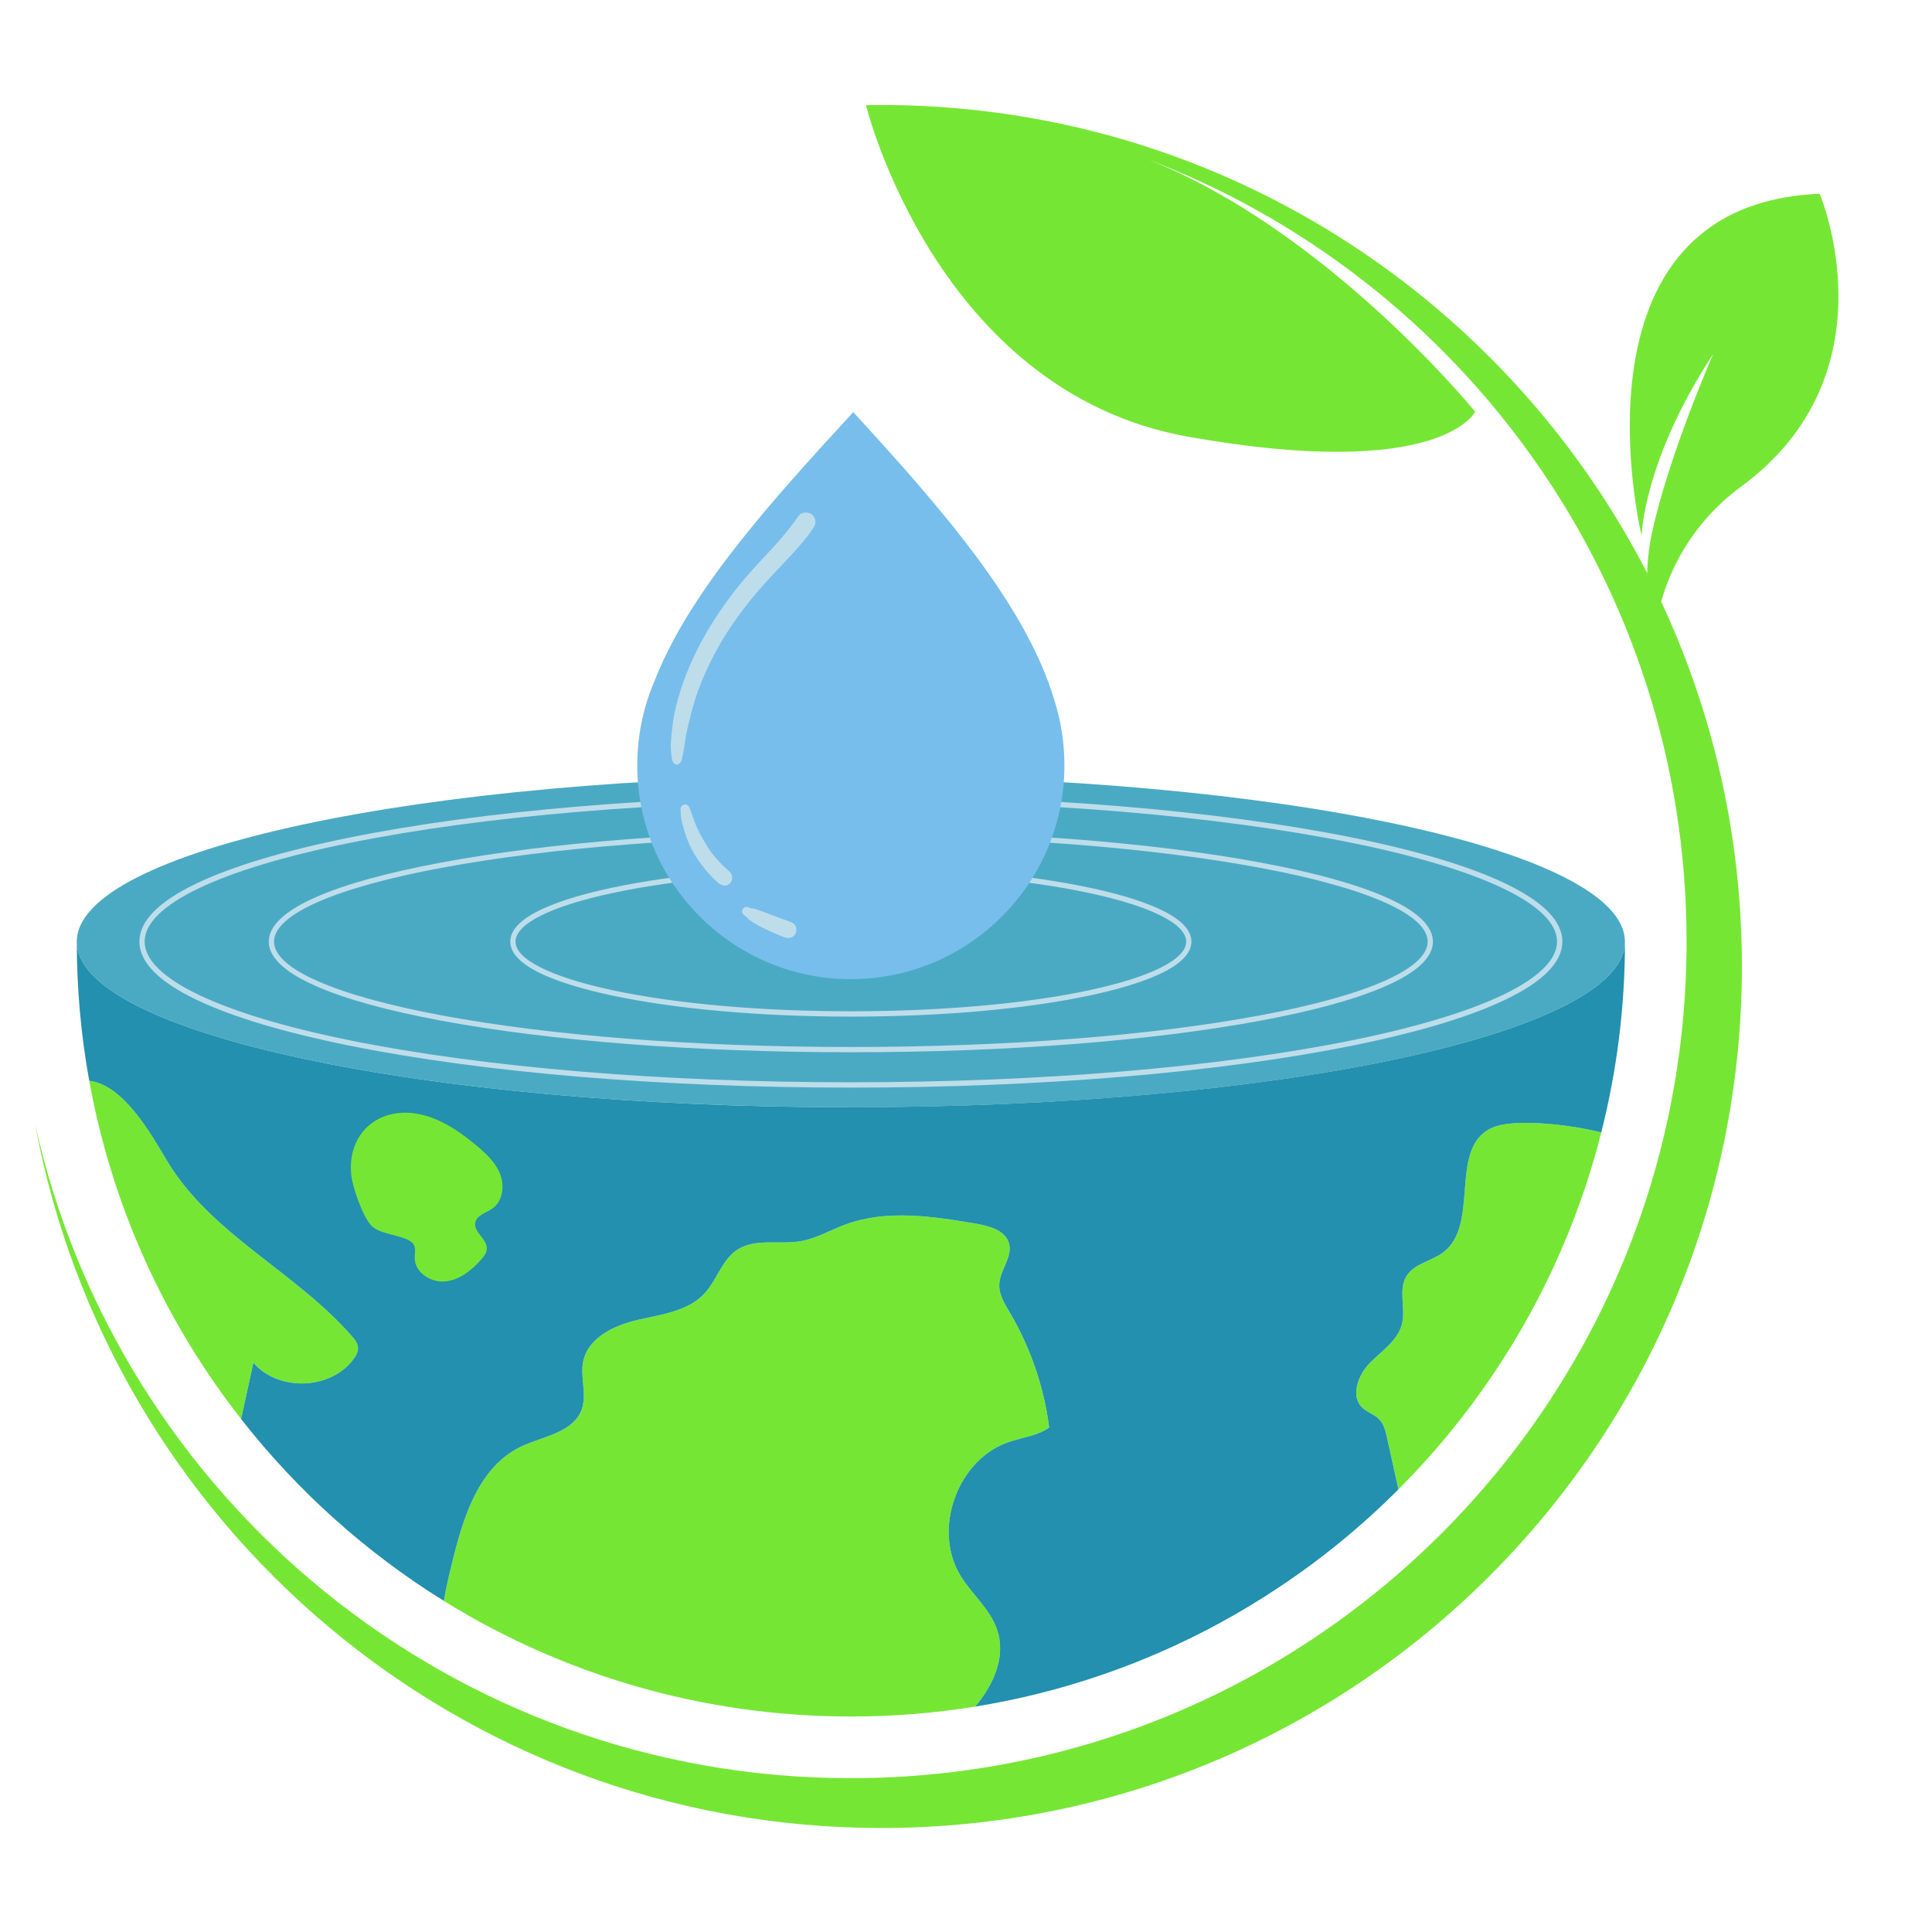
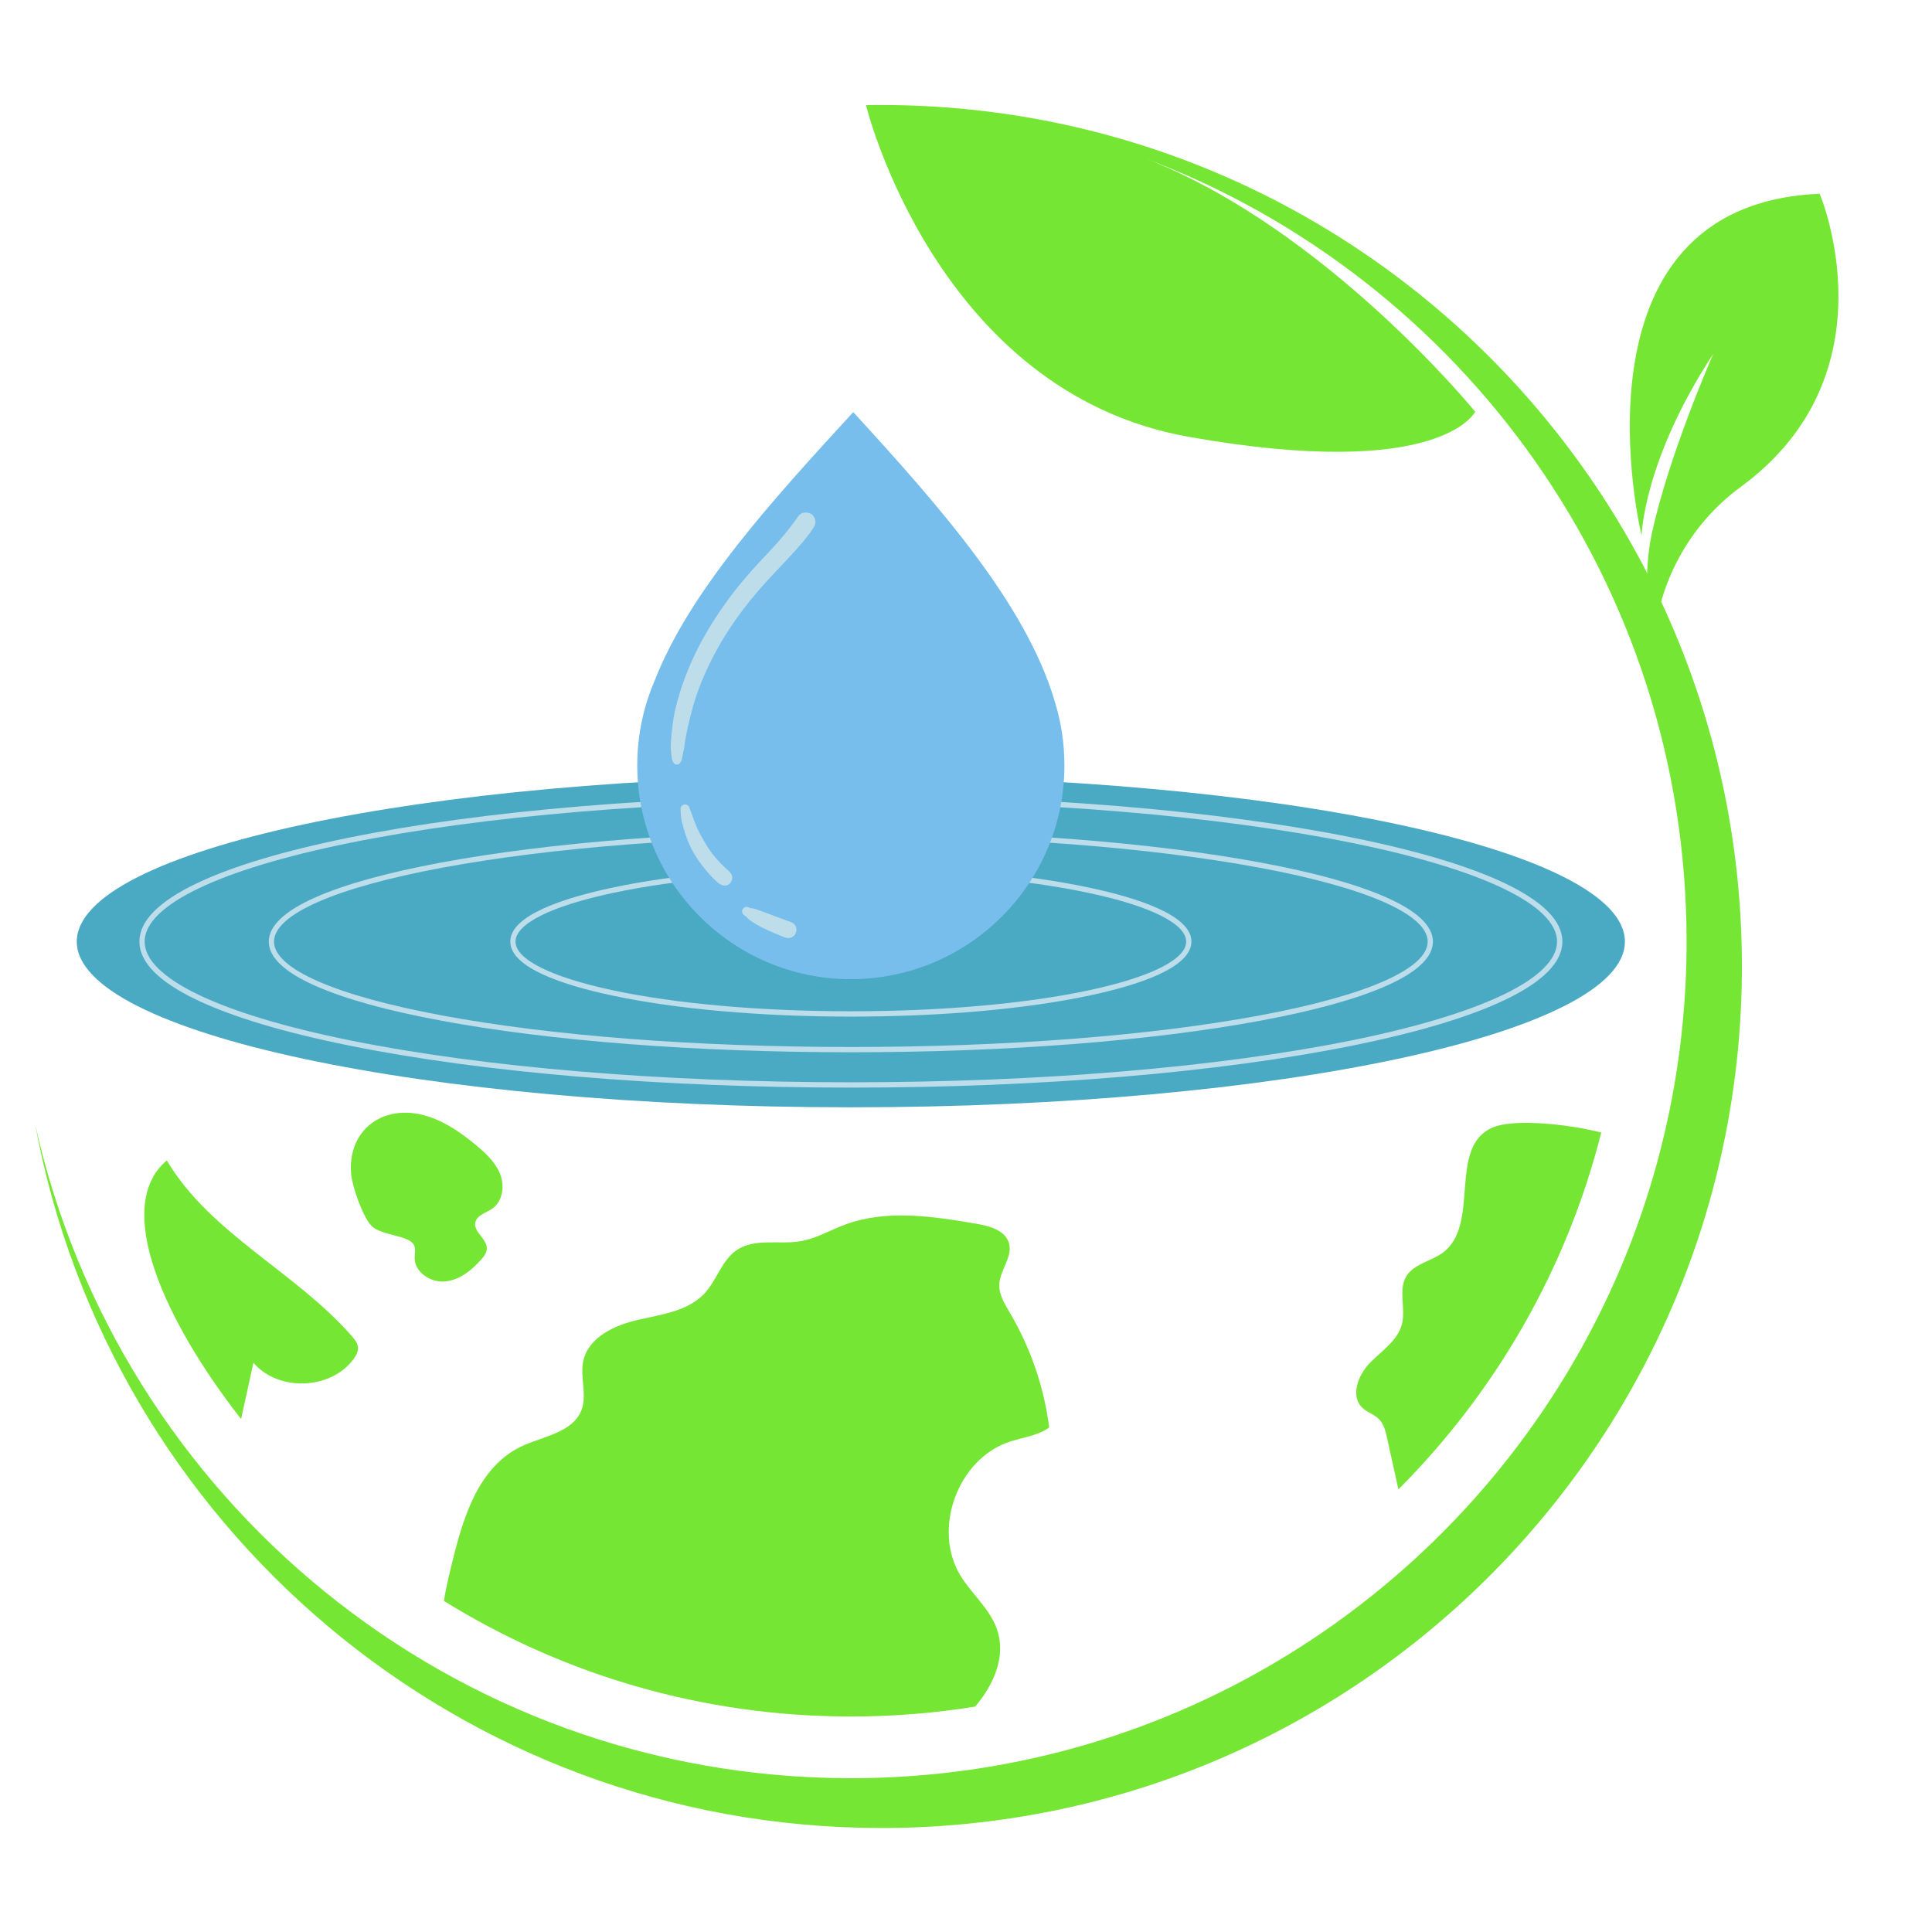
<svg xmlns="http://www.w3.org/2000/svg" width="140" zoomAndPan="magnify" viewBox="0 0 104.88 105" height="140" preserveAspectRatio="xMidYMid meet">
  <defs>
    <clipPath id="97c7a007b9">
      <path d="M 1.848 5.703 L 95 5.703 L 95 99.348 L 1.848 99.348 Z M 1.848 5.703 " clip-rule="nonzero" />
    </clipPath>
  </defs>
  <path fill="#4baac3" d="M 88.25 51.176 C 88.25 56.148 69.418 60.18 46.184 60.18 C 22.949 60.18 4.113 56.148 4.113 51.176 C 4.113 46.199 22.945 42.168 46.184 42.168 C 69.418 42.168 88.25 46.203 88.25 51.176 Z M 88.25 51.176 " fill-opacity="1" fill-rule="nonzero" />
  <path fill="#beddea" d="M 46.184 57.188 C 37.762 57.188 29.844 56.578 23.887 55.465 C 20.984 54.926 18.703 54.293 17.109 53.59 C 15.41 52.844 14.547 52.027 14.547 51.176 C 14.547 50.32 15.41 49.508 17.109 48.758 C 18.703 48.055 20.984 47.426 23.887 46.883 C 29.844 45.773 37.762 45.16 46.184 45.16 C 54.602 45.16 62.52 45.773 68.477 46.883 C 71.379 47.422 73.66 48.055 75.254 48.758 C 76.953 49.508 77.816 50.32 77.816 51.176 C 77.816 52.027 76.953 52.844 75.254 53.59 C 73.66 54.293 71.379 54.926 68.477 55.465 C 62.52 56.578 54.602 57.188 46.184 57.188 Z M 46.184 45.445 C 37.777 45.445 29.879 46.055 23.941 47.164 C 18.152 48.242 14.832 49.703 14.832 51.176 C 14.832 52.645 18.152 54.105 23.941 55.184 C 29.879 56.293 37.777 56.902 46.184 56.902 C 54.586 56.902 62.484 56.293 68.422 55.184 C 74.211 54.105 77.531 52.645 77.531 51.176 C 77.531 49.703 74.211 48.242 68.422 47.164 C 62.484 46.055 54.586 45.445 46.184 45.445 Z M 46.184 45.445 " fill-opacity="1" fill-rule="nonzero" />
  <path fill="#beddea" d="M 46.184 59.109 C 35.883 59.109 26.199 58.297 18.914 56.824 C 15.363 56.105 12.574 55.27 10.621 54.336 C 8.559 53.348 7.516 52.285 7.516 51.172 C 7.516 50.062 8.559 49 10.621 48.012 C 12.574 47.078 15.363 46.242 18.914 45.523 C 26.199 44.051 35.883 43.238 46.184 43.238 C 56.48 43.238 66.168 44.051 73.453 45.523 C 77 46.242 79.789 47.078 81.742 48.012 C 83.805 49 84.852 50.062 84.852 51.172 C 84.852 52.285 83.805 53.348 81.742 54.336 C 79.789 55.27 77 56.105 73.453 56.824 C 66.168 58.297 56.48 59.109 46.184 59.109 Z M 46.184 43.527 C 35.902 43.527 26.234 44.336 18.969 45.805 C 11.871 47.242 7.801 49.199 7.801 51.172 C 7.801 53.148 11.871 55.105 18.969 56.543 C 26.234 58.012 35.902 58.82 46.184 58.82 C 56.465 58.82 66.129 58.012 73.395 56.543 C 80.492 55.105 84.562 53.148 84.562 51.172 C 84.562 49.199 80.492 47.242 73.395 45.805 C 66.129 44.336 56.465 43.527 46.184 43.527 Z M 46.184 43.527 " fill-opacity="1" fill-rule="nonzero" />
  <path fill="#beddea" d="M 46.184 55.25 C 41.266 55.25 36.641 54.84 33.164 54.094 C 30.656 53.559 27.672 52.617 27.672 51.172 C 27.672 49.73 30.656 48.789 33.164 48.254 C 36.645 47.508 41.266 47.098 46.184 47.098 C 51.098 47.098 55.723 47.508 59.199 48.254 C 61.707 48.789 64.691 49.73 64.691 51.172 C 64.691 52.617 61.707 53.559 59.199 54.094 C 55.723 54.84 51.098 55.25 46.184 55.25 Z M 46.184 47.387 C 41.285 47.387 36.684 47.793 33.223 48.535 C 29.875 49.25 27.957 50.211 27.957 51.176 C 27.957 52.137 29.875 53.098 33.223 53.816 C 36.684 54.555 41.285 54.961 46.184 54.961 C 51.078 54.961 55.68 54.555 59.141 53.816 C 62.488 53.098 64.406 52.137 64.406 51.176 C 64.406 50.211 62.488 49.25 59.141 48.535 C 55.68 47.793 51.078 47.387 46.184 47.387 Z M 46.184 47.387 " fill-opacity="1" fill-rule="nonzero" />
  <path fill="#77beec" d="M 57.238 38.035 C 55.672 32.824 51.027 27.535 46.312 22.398 C 41.906 27.195 37.414 32.125 35.516 37 C 34.91 38.41 34.574 39.961 34.574 41.594 C 34.574 48.012 39.77 53.215 46.18 53.215 C 52.594 53.215 57.789 48.012 57.789 41.594 C 57.789 40.352 57.598 39.156 57.234 38.035 Z M 57.238 38.035 " fill-opacity="1" fill-rule="nonzero" />
  <path fill="#beddea" d="M 36.926 43.965 C 36.93 44.113 36.941 44.266 36.957 44.414 C 36.977 44.605 37.031 44.801 37.086 44.988 C 37.164 45.277 37.262 45.559 37.379 45.832 C 37.617 46.391 37.98 46.914 38.375 47.375 C 38.477 47.496 38.586 47.617 38.699 47.73 C 38.758 47.789 38.82 47.848 38.883 47.906 C 39.012 48.027 39.129 48.117 39.312 48.129 C 39.59 48.148 39.781 47.867 39.727 47.613 C 39.68 47.406 39.484 47.285 39.34 47.152 C 39.234 47.055 39.137 46.953 39.039 46.848 C 38.941 46.746 38.852 46.645 38.766 46.535 C 38.723 46.484 38.68 46.43 38.637 46.379 C 38.617 46.352 38.598 46.324 38.578 46.297 C 38.551 46.262 38.566 46.281 38.574 46.293 C 38.559 46.273 38.547 46.254 38.535 46.238 C 38.371 46.004 38.23 45.758 38.09 45.508 C 37.945 45.262 37.832 45.023 37.73 44.766 C 37.672 44.625 37.625 44.477 37.57 44.332 C 37.516 44.188 37.461 44.047 37.41 43.902 C 37.371 43.785 37.27 43.707 37.145 43.723 C 37.027 43.734 36.922 43.84 36.926 43.961 Z M 36.926 43.965 " fill-opacity="1" fill-rule="nonzero" />
  <path fill="#beddea" d="M 40.387 49.738 C 40.43 49.77 40.469 49.805 40.512 49.828 C 40.539 49.848 40.527 49.84 40.484 49.801 L 40.531 49.855 C 40.551 49.879 40.57 49.902 40.59 49.922 C 40.66 49.996 40.746 50.047 40.828 50.102 C 40.996 50.215 41.168 50.309 41.344 50.402 C 41.586 50.523 41.832 50.637 42.082 50.738 C 42.172 50.777 42.262 50.812 42.352 50.852 C 42.391 50.867 42.43 50.883 42.473 50.898 C 42.496 50.91 42.52 50.918 42.543 50.93 C 42.633 50.961 42.695 50.977 42.793 50.98 C 42.863 50.984 42.957 50.953 43.016 50.914 C 43.098 50.863 43.16 50.789 43.191 50.699 C 43.254 50.543 43.227 50.328 43.09 50.215 C 43.016 50.152 42.949 50.117 42.863 50.086 C 42.84 50.078 42.816 50.07 42.789 50.062 C 42.742 50.043 42.695 50.027 42.648 50.012 C 42.551 49.977 42.453 49.941 42.355 49.906 C 42.164 49.832 41.969 49.762 41.777 49.688 C 41.586 49.617 41.402 49.543 41.211 49.48 C 41.102 49.445 40.988 49.391 40.879 49.375 C 40.859 49.371 40.836 49.371 40.816 49.367 C 40.781 49.363 40.746 49.359 40.707 49.359 C 40.746 49.363 40.754 49.363 40.73 49.355 C 40.695 49.328 40.625 49.316 40.582 49.297 C 40.469 49.254 40.34 49.332 40.293 49.434 C 40.242 49.551 40.289 49.668 40.387 49.742 Z M 40.387 49.738 " fill-opacity="1" fill-rule="nonzero" />
  <path fill="#beddea" d="M 36.949 41.383 C 36.926 41.449 36.965 41.348 36.969 41.336 C 36.957 41.379 36.965 41.359 36.992 41.285 C 36.992 41.27 36.996 41.254 37 41.238 C 37.016 41.156 37.035 41.074 37.051 40.992 C 37.059 40.961 37.066 40.926 37.07 40.895 L 37.074 40.867 C 37.055 40.938 37.059 40.918 37.086 40.816 C 37.102 40.75 37.121 40.676 37.129 40.605 C 37.156 40.371 37.195 40.137 37.234 39.902 L 37.219 40.008 C 37.305 39.555 37.414 39.102 37.531 38.656 C 37.648 38.211 37.781 37.805 37.934 37.391 L 37.891 37.504 C 38.23 36.594 38.652 35.719 39.141 34.883 C 39.285 34.645 39.43 34.406 39.586 34.172 L 39.516 34.273 C 40.016 33.508 40.57 32.777 41.168 32.086 C 41.793 31.359 42.477 30.684 43.117 29.973 C 43.488 29.562 43.852 29.145 44.152 28.68 C 44.227 28.562 44.273 28.438 44.254 28.297 C 44.234 28.168 44.16 28.027 44.055 27.953 C 43.832 27.801 43.496 27.816 43.328 28.051 C 43.031 28.477 42.719 28.887 42.379 29.277 C 42.043 29.672 41.688 30.039 41.336 30.418 C 40.668 31.133 40.027 31.875 39.453 32.668 C 38.879 33.461 38.332 34.324 37.879 35.215 C 37.426 36.105 37.047 37.055 36.777 38.023 C 36.715 38.25 36.656 38.48 36.605 38.715 C 36.547 38.996 36.508 39.285 36.473 39.57 C 36.441 39.801 36.422 40.031 36.406 40.266 C 36.398 40.406 36.387 40.551 36.398 40.695 C 36.398 40.719 36.398 40.742 36.402 40.766 C 36.41 40.801 36.406 40.73 36.406 40.73 C 36.402 40.805 36.406 40.797 36.41 40.84 C 36.414 40.898 36.418 40.957 36.426 41.012 C 36.434 41.062 36.441 41.113 36.449 41.164 C 36.453 41.207 36.453 41.262 36.469 41.301 C 36.465 41.297 36.512 41.402 36.488 41.348 C 36.473 41.305 36.496 41.367 36.5 41.371 C 36.535 41.465 36.605 41.551 36.719 41.551 C 36.832 41.551 36.91 41.484 36.949 41.387 Z M 36.949 41.383 " fill-opacity="1" fill-rule="nonzero" />
  <path fill="#76e635" d="M 54.121 88.543 C 53.738 87.438 52.766 86.648 52.152 85.652 C 50.59 83.121 51.984 79.289 54.809 78.355 C 55.535 78.113 56.34 78.031 56.961 77.582 C 56.684 75.395 55.953 73.262 54.832 71.359 C 54.547 70.871 54.219 70.355 54.25 69.785 C 54.293 69.016 54.984 68.312 54.777 67.57 C 54.578 66.867 53.723 66.629 53.004 66.508 C 50.629 66.105 48.125 65.715 45.867 66.555 C 45.059 66.855 44.297 67.312 43.449 67.457 C 42.285 67.652 40.969 67.277 39.988 67.934 C 39.168 68.484 38.902 69.57 38.23 70.293 C 37.336 71.258 35.91 71.434 34.629 71.727 C 33.348 72.016 31.922 72.676 31.641 73.961 C 31.449 74.836 31.859 75.793 31.543 76.633 C 31.098 77.793 29.613 78.039 28.469 78.523 C 25.703 79.688 24.953 83.078 24.32 85.723 C 24.215 86.172 24.129 86.598 24.066 87.008 C 30.492 90.992 38.07 93.289 46.184 93.289 C 48.484 93.289 50.738 93.105 52.941 92.75 C 53.969 91.527 54.629 90 54.121 88.543 Z M 54.121 88.543 " fill-opacity="1" fill-rule="nonzero" />
  <path fill="#76e635" d="M 82.156 61.051 C 81.719 61.09 81.27 61.152 80.883 61.363 C 78.695 62.539 80.359 66.555 78.383 68.059 C 77.738 68.547 76.793 68.672 76.371 69.363 C 75.918 70.113 76.348 71.105 76.133 71.957 C 75.906 72.855 75.043 73.406 74.398 74.062 C 73.75 74.723 73.312 75.871 73.98 76.508 C 74.242 76.762 74.621 76.863 74.879 77.121 C 75.148 77.387 75.242 77.781 75.324 78.152 C 75.527 79.082 75.734 80.016 75.941 80.945 C 81.203 75.672 85.078 69.008 86.965 61.551 C 85.148 61.094 83.223 60.961 82.156 61.051 Z M 82.156 61.051 " fill-opacity="1" fill-rule="nonzero" />
-   <path fill="#76e635" d="M 19.141 73.883 C 19.289 73.688 19.418 73.457 19.395 73.215 C 19.371 72.988 19.219 72.797 19.07 72.625 C 16.012 69.121 11.379 67.062 9.004 63.066 C 8.145 61.617 6.652 58.957 4.789 58.73 C 6.027 65.582 8.922 71.855 13.043 77.121 C 13.266 76.102 13.488 75.082 13.711 74.062 C 15.066 75.637 17.891 75.543 19.141 73.883 Z M 19.141 73.883 " fill-opacity="1" fill-rule="nonzero" />
-   <path fill="#2290ae" d="M 46.184 60.18 C 22.949 60.18 4.113 56.148 4.113 51.176 C 4.113 53.754 4.344 56.281 4.789 58.734 C 6.652 58.957 8.145 61.621 9.004 63.066 C 11.383 67.066 16.016 69.121 19.07 72.625 C 19.219 72.797 19.371 72.988 19.395 73.215 C 19.418 73.457 19.289 73.688 19.141 73.883 C 17.895 75.543 15.066 75.637 13.711 74.062 C 13.488 75.082 13.266 76.102 13.043 77.121 C 16.102 81.031 19.836 84.383 24.066 87.008 C 24.129 86.602 24.215 86.172 24.32 85.723 C 24.957 83.078 25.703 79.688 28.469 78.523 C 29.613 78.039 31.098 77.793 31.543 76.633 C 31.863 75.793 31.449 74.836 31.641 73.961 C 31.926 72.676 33.348 72.016 34.629 71.727 C 35.91 71.434 37.34 71.258 38.23 70.293 C 38.902 69.57 39.168 68.484 39.988 67.934 C 40.969 67.277 42.285 67.652 43.449 67.457 C 44.297 67.312 45.059 66.855 45.867 66.555 C 48.125 65.715 50.629 66.105 53.008 66.508 C 53.723 66.633 54.578 66.867 54.777 67.57 C 54.984 68.312 54.293 69.016 54.25 69.785 C 54.219 70.355 54.547 70.871 54.836 71.359 C 55.953 73.262 56.684 75.395 56.961 77.582 C 56.34 78.031 55.535 78.113 54.809 78.355 C 51.984 79.285 50.59 83.117 52.152 85.652 C 52.766 86.648 53.738 87.438 54.121 88.543 C 54.629 90 53.969 91.527 52.941 92.75 C 57.664 91.984 62.125 90.434 66.184 88.234 C 67.336 87.609 68.453 86.934 69.535 86.207 C 71.844 84.668 73.988 82.902 75.941 80.945 C 75.734 80.012 75.527 79.082 75.324 78.152 C 75.242 77.781 75.148 77.387 74.879 77.121 C 74.625 76.863 74.242 76.758 73.98 76.508 C 73.312 75.871 73.75 74.719 74.398 74.062 C 75.047 73.406 75.906 72.852 76.133 71.957 C 76.348 71.105 75.918 70.113 76.375 69.359 C 76.793 68.668 77.738 68.547 78.383 68.059 C 80.359 66.555 78.699 62.539 80.883 61.363 C 81.273 61.152 81.719 61.09 82.156 61.051 C 83.223 60.961 85.148 61.094 86.965 61.547 C 87.805 58.23 88.254 54.754 88.254 51.172 C 88.254 56.148 69.418 60.176 46.184 60.176 Z M 46.184 60.18 " fill-opacity="1" fill-rule="nonzero" />
+   <path fill="#76e635" d="M 19.141 73.883 C 19.289 73.688 19.418 73.457 19.395 73.215 C 19.371 72.988 19.219 72.797 19.07 72.625 C 16.012 69.121 11.379 67.062 9.004 63.066 C 6.027 65.582 8.922 71.855 13.043 77.121 C 13.266 76.102 13.488 75.082 13.711 74.062 C 15.066 75.637 17.891 75.543 19.141 73.883 Z M 19.141 73.883 " fill-opacity="1" fill-rule="nonzero" />
  <path fill="#76e635" d="M 22.441 67.672 C 22.543 67.891 22.473 68.148 22.477 68.391 C 22.496 69.164 23.355 69.715 24.125 69.645 C 24.898 69.574 25.555 69.055 26.07 68.477 C 26.234 68.297 26.395 68.09 26.398 67.852 C 26.406 67.324 25.676 66.969 25.77 66.449 C 25.848 66.039 26.363 65.918 26.703 65.68 C 27.262 65.285 27.371 64.465 27.129 63.828 C 26.887 63.191 26.367 62.703 25.848 62.266 C 25.035 61.59 24.152 60.965 23.141 60.656 C 20.738 59.93 18.793 61.445 19.027 63.844 C 19.094 64.512 19.664 66.16 20.141 66.633 C 20.66 67.156 22.188 67.129 22.441 67.672 Z M 22.441 67.672 " fill-opacity="1" fill-rule="nonzero" />
  <g clip-path="url(#97c7a007b9)">
    <path fill="#76e635" d="M 47.836 5.707 C 47.559 5.707 47.281 5.707 47.004 5.715 C 47.004 5.715 50.809 21.312 64.551 23.742 C 78.293 26.176 80.113 22.375 80.113 22.375 C 80.113 22.375 72.039 12.457 62.227 8.625 C 79.395 15.117 91.602 31.715 91.602 51.172 C 91.602 76.285 71.266 96.641 46.184 96.641 C 24.5 96.641 6.367 81.434 1.848 61.094 C 5.867 82.859 24.93 99.348 47.836 99.348 C 73.668 99.348 94.609 78.387 94.609 52.527 C 94.609 26.668 73.668 5.707 47.836 5.707 Z M 47.836 5.707 " fill-opacity="1" fill-rule="nonzero" />
  </g>
  <path fill="#76e635" d="M 98.836 10.531 C 84.793 11.117 89.156 29.113 89.156 29.113 C 89.156 29.113 89.254 25.012 93.051 19.234 C 93.051 19.234 90.629 24.738 89.711 29.008 C 89.051 32.066 89.797 36.121 89.797 36.121 C 89.785 35.84 89.789 35.551 89.805 35.258 C 89.973 31.762 91.734 28.523 94.555 26.453 C 102.98 20.277 98.836 10.531 98.836 10.531 Z M 98.836 10.531 " fill-opacity="1" fill-rule="nonzero" />
</svg>